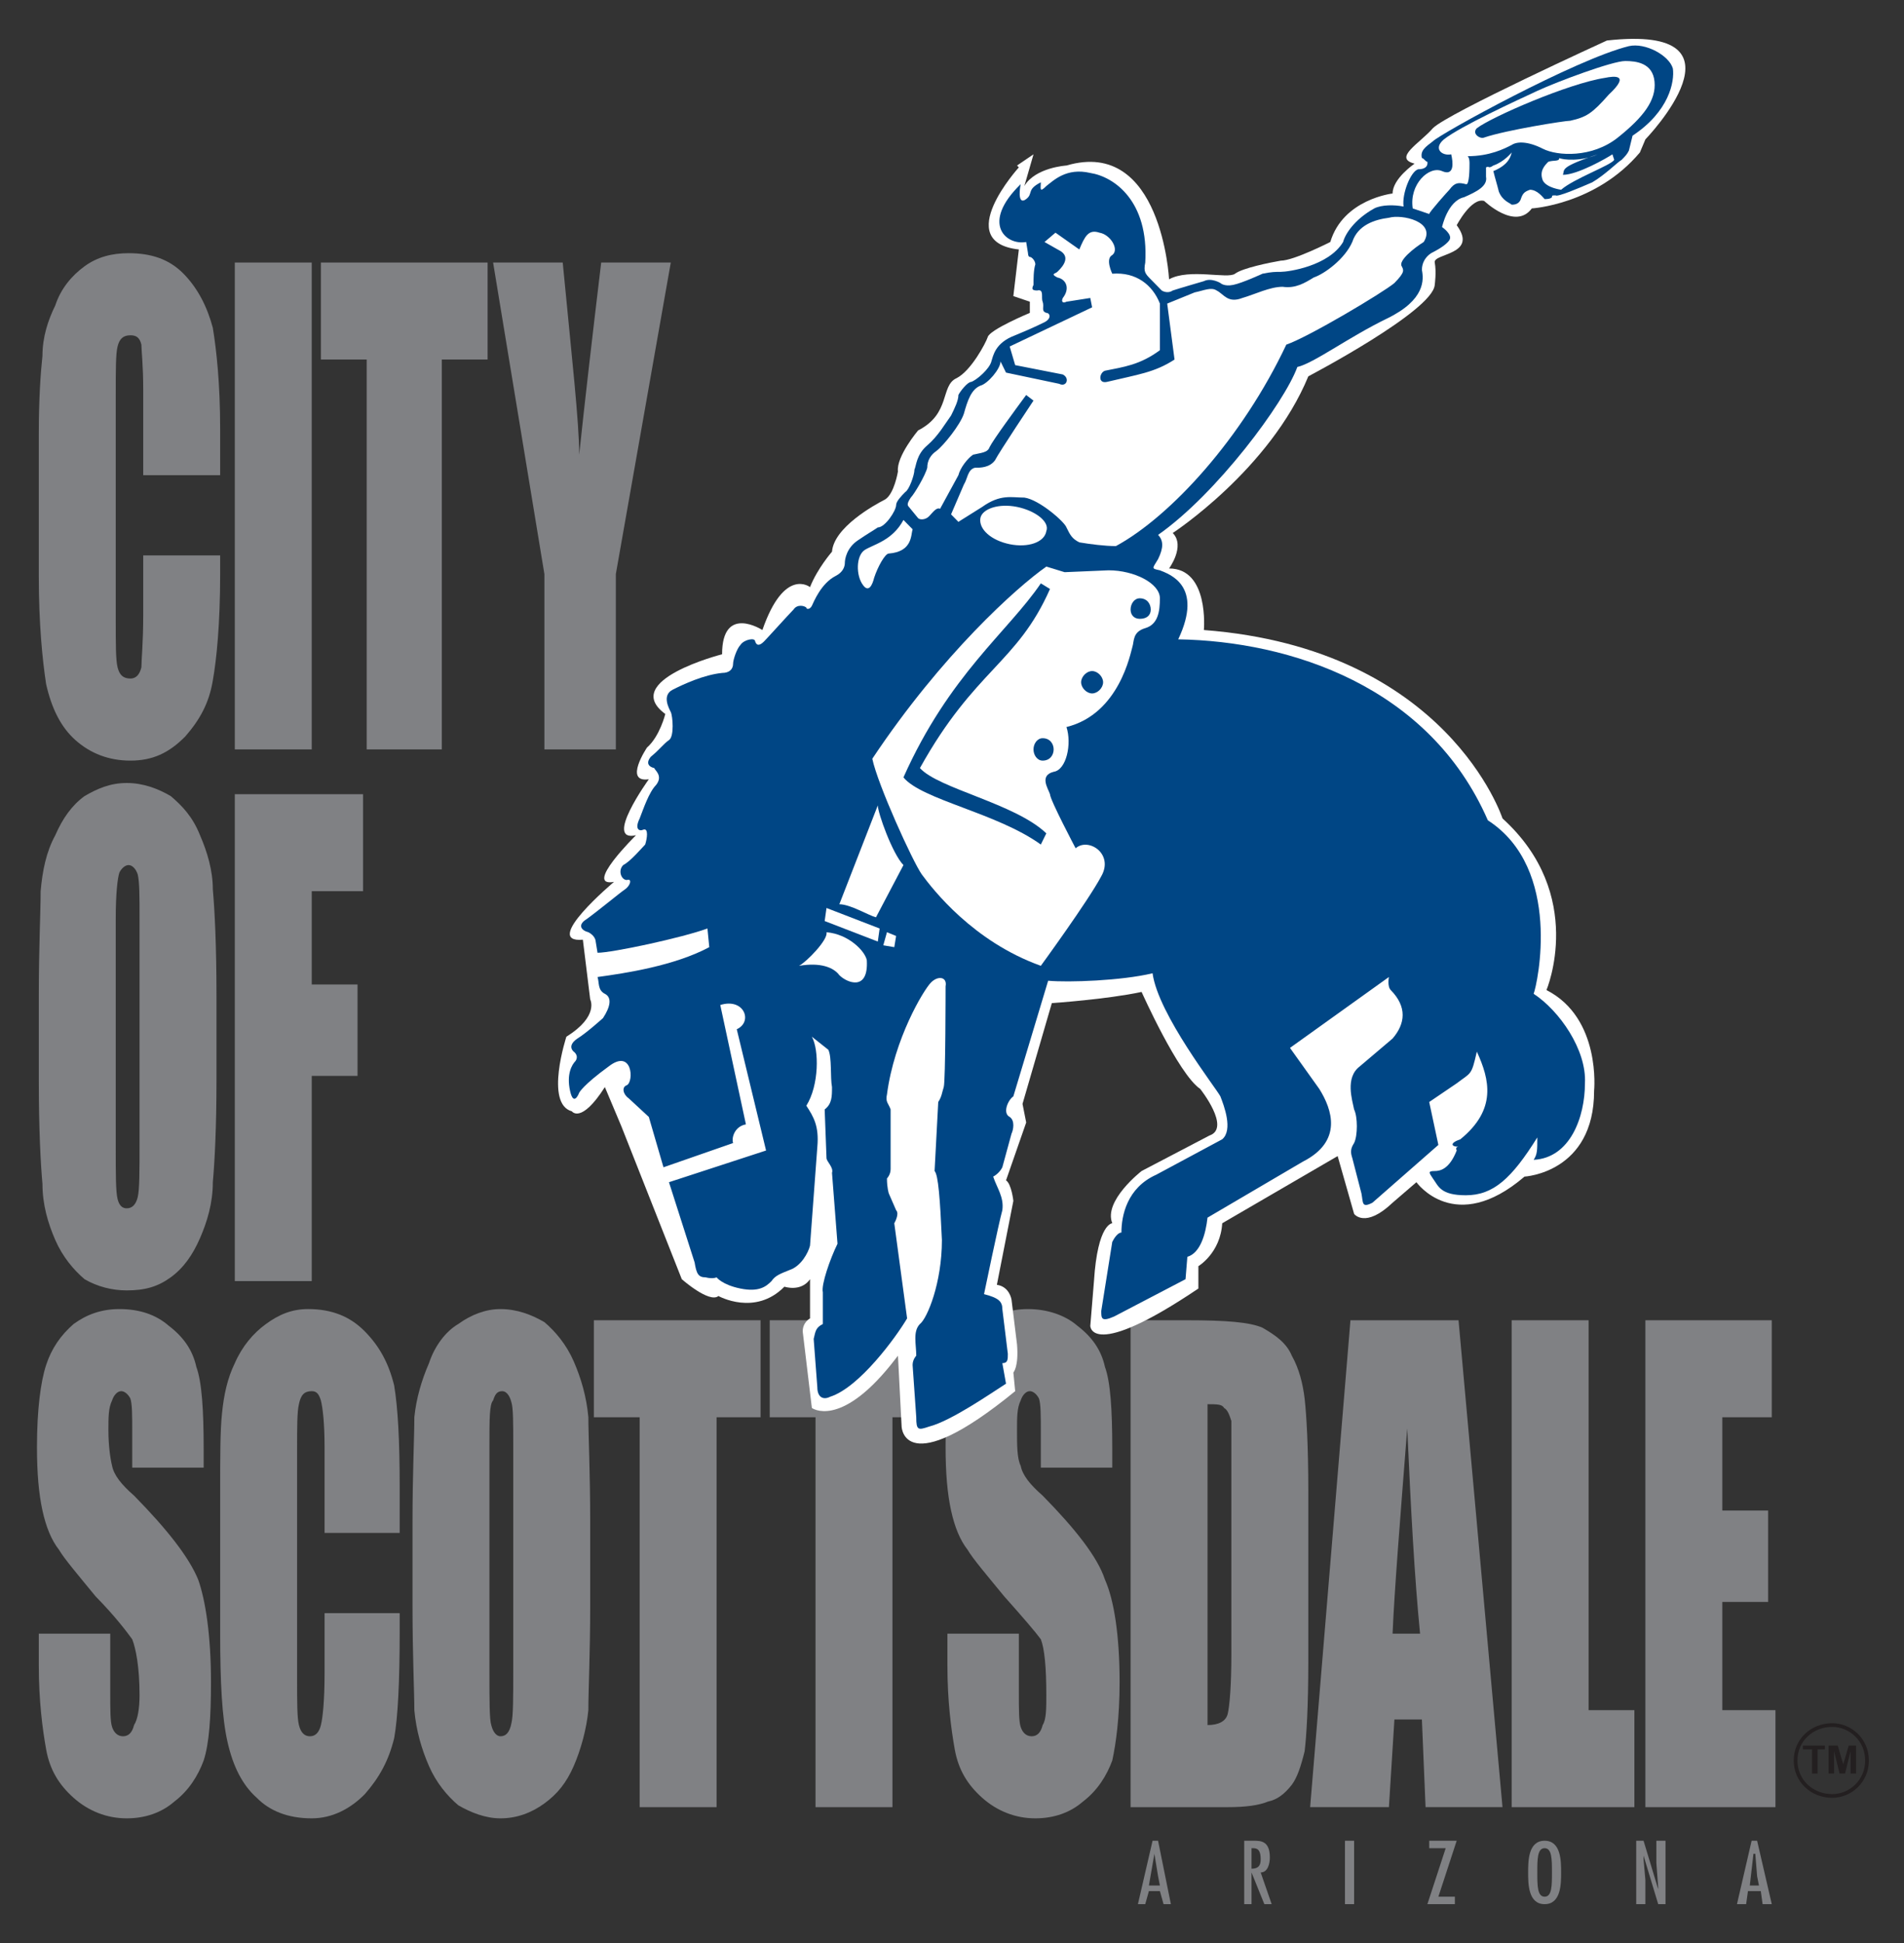
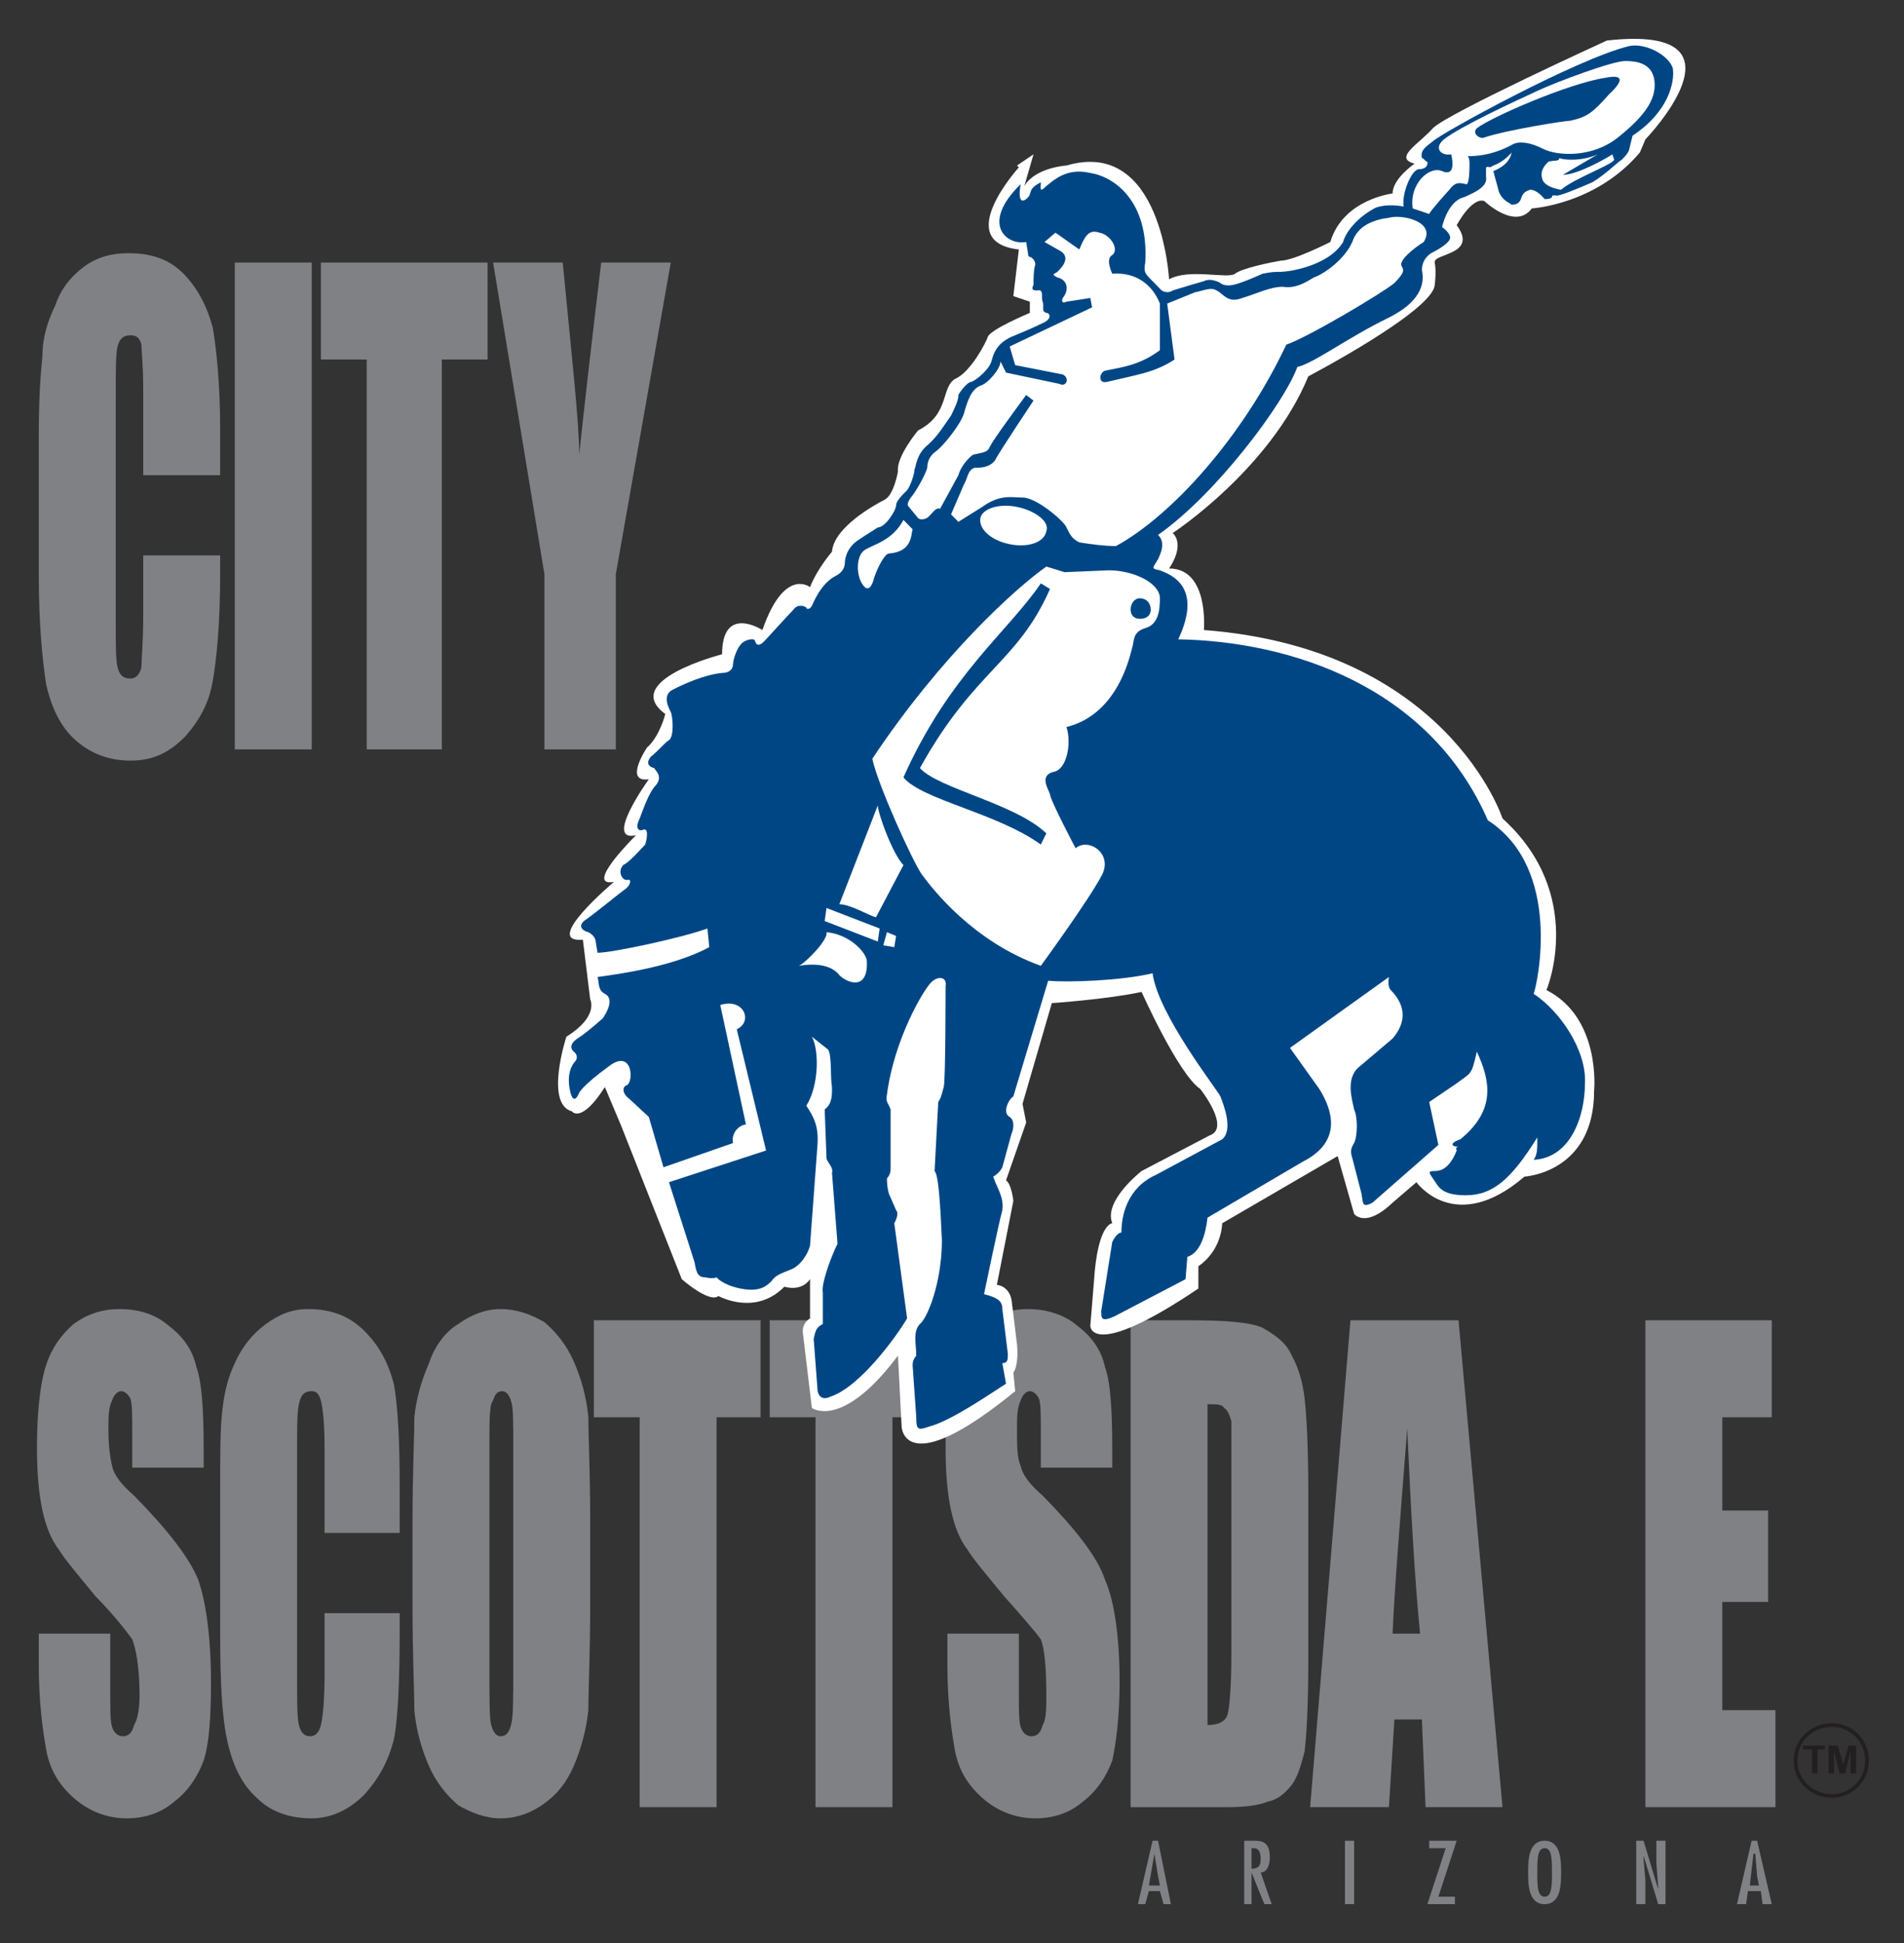
<svg xmlns="http://www.w3.org/2000/svg" version="1.1" id="Layer_1" x="0px" y="0px" width="245px" height="250px" viewBox="0 0 245 250" enable-background="new 0 0 245 250" xml:space="preserve">
  <rect x="0" y="0" width="245" height="250" fill="#333333" stroke="none" />
  <g>
    <g>
      <g>
        <g>
          <path fill="#808184" d="M26.207,188.834h-9.193v-4.56c0-2.161,0-3.601-0.236-4.321c-0.236-0.481-0.707-0.959-1.179-0.959      c-0.471,0-0.943,0.478-1.179,1.199c-0.471,0.961-0.471,2.16-0.471,3.841c0,1.92,0.236,3.601,0.471,4.56      c0.236,1.201,1.179,2.401,2.829,3.841c4.243,4.321,7.071,7.922,8.25,10.802c0.943,2.641,1.65,7.2,1.65,13.202      c0,4.56-0.236,7.92-0.943,10.08c-0.707,1.921-1.886,3.841-3.771,5.281c-1.65,1.439-3.771,2.16-6.128,2.16      c-2.593,0-4.95-0.961-6.836-2.641c-1.886-1.681-3.064-3.601-3.536-6.24c-0.471-2.642-0.943-6.242-0.943-10.802v-4.081h9.193      v7.441c0,2.401,0,3.841,0.235,4.56c0.236,0.722,0.708,1.202,1.415,1.202s1.179-0.48,1.415-1.442      c0.471-0.719,0.707-2.158,0.707-3.839c0-3.6-0.472-6.001-0.943-7.2c-0.707-0.962-2.122-2.882-4.714-5.521      c-2.357-2.882-4.007-4.802-4.714-6.001c-0.943-1.2-1.65-2.88-2.122-5.041c-0.472-2.16-0.707-4.8-0.707-8.16      c0-4.802,0.471-8.402,1.178-10.561c0.708-2.161,1.886-3.841,3.536-5.28c1.65-1.202,3.536-1.921,5.893-1.921      c2.593,0,4.714,0.719,6.364,2.158c1.886,1.442,3.064,3.122,3.536,5.281c0.707,1.92,0.943,5.521,0.943,10.563" />
          <path fill="#808184" d="M51.429,197.234h-9.665v-11.04c0-3.122-0.236-5.04-0.472-6.001c-0.235-0.722-0.471-1.199-1.178-1.199      c-0.943,0-1.415,0.478-1.65,1.68c-0.235,0.959-0.235,2.88-0.235,5.999v29.285c0,3.12,0,5.04,0.235,5.999      c0.236,0.962,0.708,1.442,1.415,1.442s1.179-0.48,1.414-1.442c0.236-0.959,0.472-3.12,0.472-6.721v-7.679h9.665v2.398      c0,6.482-0.236,11.042-0.707,13.681c-0.708,2.882-1.886,5.043-3.772,7.201c-1.886,1.921-4.243,3.122-6.835,3.122      c-3.064,0-5.422-0.961-7.072-2.641c-1.886-1.681-3.064-4.082-3.771-7.201c-0.707-3.12-0.943-7.68-0.943-13.922v-18.242      c0-4.56,0-7.92,0.236-10.081c0.235-2.401,0.707-4.56,1.65-6.479c0.943-2.161,2.357-3.841,4.007-5.04      c1.65-1.202,3.3-1.921,5.421-1.921c3.064,0,5.421,0.959,7.307,2.88c1.886,1.92,3.064,4.081,3.772,6.96      c0.471,2.882,0.707,6.961,0.707,12.963" />
          <path fill="#808184" d="M66.043,214.756c0,3.841,0,6.002-0.235,6.963c-0.236,1.2-0.708,1.681-1.415,1.681      c-0.471,0-0.943-0.48-1.179-1.442c-0.235-0.719-0.235-3.12-0.235-6.721v-29.282c0-3.359,0-5.28,0.471-5.761      c0.236-0.722,0.472-1.199,1.179-1.199c0.471,0,0.943,0.478,1.179,1.439c0.235,0.721,0.235,2.639,0.235,5.521 M75.944,195.795      c0-6.48-0.236-11.042-0.236-13.441c-0.235-2.641-0.943-5.04-1.886-7.2c-0.943-2.161-2.357-3.841-3.771-5.041      c-1.65-0.961-3.536-1.68-5.657-1.68c-1.886,0-3.771,0.719-5.421,1.921c-1.65,0.959-3.064,2.879-3.771,5.04      c-0.943,2.16-1.65,4.56-1.886,6.96c0,2.64-0.236,7.201-0.236,13.441v10.801c0,6.48,0.236,11.042,0.236,13.443      c0.236,2.639,0.943,5.04,1.886,7.198c0.943,2.161,2.357,3.841,3.771,5.043c1.65,0.959,3.536,1.68,5.421,1.68      c2.122,0,4.007-0.721,5.657-1.92c1.65-1.202,2.829-2.642,3.771-4.803c0.943-2.158,1.65-4.8,1.886-7.198      c0-2.642,0.236-7.201,0.236-13.443V195.795z" />
          <polyline fill="#808184" points="97.866,169.872 97.866,182.354 92.208,182.354 92.208,232.519 82.308,232.519 82.308,182.354       76.416,182.354 76.416,169.872     " />
          <polyline fill="#808184" points="120.495,169.872 120.495,182.354 114.837,182.354 114.837,232.519 104.938,232.519       104.938,182.354 99.044,182.354 99.044,169.872     " />
          <path fill="#808184" d="M143.123,188.834h-9.193v-4.56c0-2.161,0-3.601-0.235-4.321c-0.236-0.481-0.707-0.959-1.179-0.959      s-0.943,0.478-1.179,1.199c-0.472,0.961-0.472,2.16-0.472,3.841c0,1.92,0,3.601,0.472,4.56c0.235,1.201,1.179,2.401,2.828,3.841      c4.243,4.321,7.072,7.922,8.015,10.802c1.179,2.641,1.886,7.2,1.886,13.202c0,4.56-0.472,7.92-0.942,10.08      c-0.707,1.921-1.886,3.841-3.771,5.281c-1.65,1.439-3.771,2.16-6.129,2.16c-2.593,0-4.95-0.961-6.836-2.641      c-1.885-1.681-3.063-3.601-3.535-6.24c-0.471-2.642-0.943-6.242-0.943-10.802v-4.081h9.192v7.441c0,2.401,0,3.841,0.235,4.56      c0.235,0.722,0.707,1.202,1.414,1.202s1.179-0.48,1.414-1.442c0.472-0.719,0.472-2.158,0.472-3.839c0-3.6-0.235-6.001-0.707-7.2      c-0.707-0.962-2.357-2.882-4.714-5.521c-2.357-2.882-4.008-4.802-4.714-6.001c-0.942-1.2-1.65-2.88-2.121-5.041      c-0.472-2.16-0.708-4.8-0.708-8.16c0-4.802,0.236-8.402,1.179-10.561c0.708-2.161,1.886-3.841,3.535-5.28      c1.65-1.202,3.536-1.921,5.893-1.921c2.357,0,4.715,0.719,6.365,2.158c1.886,1.442,3.063,3.122,3.535,5.281      c0.707,1.92,0.943,5.521,0.943,10.563" />
          <path fill="#808184" d="M157.506,181.154c0.472,0.238,0.708,0.959,0.943,1.681c0,0.959,0,2.639,0,5.519v24.484      c0,4.079-0.235,6.721-0.472,7.68c-0.235,0.961-1.183,1.439-2.598,1.439v-41.283      C156.563,180.674,157.271,180.674,157.506,181.154 M145.48,232.519h12.497c2.357,0,4.008-0.238,5.186-0.719      c1.179-0.24,2.122-0.962,3.064-2.161c0.708-0.959,1.179-2.401,1.65-4.319c0.235-1.92,0.472-5.761,0.472-11.522v-21.843      c0-6-0.236-9.841-0.472-12.001c-0.235-1.921-0.707-3.841-1.65-5.521c-0.707-1.68-2.121-2.639-3.771-3.601      c-1.649-0.719-4.714-0.959-9.669-0.959h-7.307V232.519z" />
          <path fill="#808184" d="M179.192,210.196c0.235-5.521,0.943-14.401,1.886-26.402c0.472,10.561,0.943,19.201,1.65,26.402       M173.771,169.872l-5.186,62.646h10.136l0.707-11.28h3.536l0.472,11.28h9.9l-5.657-62.646H173.771z" />
-           <polyline fill="#808184" points="204.414,169.872 204.414,220.039 210.308,220.039 210.308,232.519 194.515,232.519       194.515,169.872     " />
          <polyline fill="#808184" points="211.722,169.872 227.986,169.872 227.986,182.354 221.622,182.354 221.622,194.354       227.515,194.354 227.515,206.115 221.622,206.115 221.622,220.039 228.458,220.039 228.458,232.519 211.722,232.519     " />
          <path fill="#808184" d="M28.329,61.14h-9.9V50.1c0-3.122-0.235-5.042-0.235-5.761c-0.236-0.961-0.708-1.199-1.415-1.199      c-0.943,0-1.414,0.479-1.65,1.44c-0.236,0.959-0.236,2.879-0.236,6.239v29.044c0,3.12,0,5.041,0.236,6      c0.236,0.961,0.707,1.442,1.65,1.442c0.707,0,1.179-0.48,1.415-1.442c0-0.959,0.235-3.12,0.235-6.72v-7.68h9.9v2.399      c0,6.48-0.472,11.042-0.943,13.681c-0.472,2.881-1.65,5.042-3.536,7.201c-2.122,2.161-4.243,3.122-7.072,3.122      s-5.186-0.961-7.072-2.641c-1.886-1.68-3.064-4.082-3.771-7.201c-0.471-3.12-0.943-7.682-0.943-13.921V55.859      c0-4.56,0.236-7.92,0.472-10.081c0-2.401,0.707-4.56,1.65-6.48c0.707-2.161,2.122-3.841,3.771-5.04      c1.65-1.202,3.536-1.68,5.657-1.68c2.829,0,5.186,0.719,7.072,2.639s3.064,4.321,3.771,6.96      c0.471,2.879,0.943,7.201,0.943,12.962" />
          <rect x="30.214" y="33.778" fill="#808184" width="9.9" height="62.646" />
          <polyline fill="#808184" points="62.744,33.778 62.744,46.259 56.851,46.259 56.851,96.424 47.186,96.424 47.186,46.259       41.293,46.259 41.293,33.778     " />
          <path fill="#808184" d="M86.315,33.778l-7.071,40.084v22.562h-9.193V73.862l-6.6-40.084h8.958      C73.587,46.019,74.53,54.419,74.53,58.5c0.707-6.72,1.65-14.882,2.829-24.723" />
-           <path fill="#808184" d="M17.957,147.07c0,3.601,0,5.999-0.236,6.96c-0.236,0.959-0.707,1.44-1.414,1.44      c-0.472,0-0.943-0.24-1.179-1.2c-0.236-0.961-0.236-3.122-0.236-6.722v-29.282c0-3.36,0.236-5.281,0.472-6.001      c0.235-0.479,0.707-0.959,1.178-0.959c0.472,0,0.943,0.48,1.179,1.199c0.236,0.961,0.236,2.882,0.236,5.761 M27.857,128.106      c0-6.479-0.235-11.039-0.471-13.68c0-2.399-0.707-4.8-1.65-6.96c-0.943-2.399-2.357-3.841-3.771-5.041      c-1.65-0.959-3.536-1.68-5.657-1.68c-2.122,0-3.772,0.721-5.422,1.68c-1.65,1.2-2.829,2.879-3.771,5.041      c-1.179,2.161-1.65,4.562-1.886,7.201c0,2.642-0.236,7.201-0.236,13.44v10.801c0,6.482,0.236,10.802,0.472,13.443      c0,2.639,0.707,5.04,1.65,7.201c0.943,2.158,2.357,3.841,3.771,5.04c1.65,0.959,3.536,1.439,5.422,1.439      c2.357,0,4.007-0.48,5.657-1.68c1.65-1.199,2.829-2.88,3.771-5.04c0.943-2.161,1.65-4.563,1.65-7.201      c0.236-2.642,0.471-6.961,0.471-13.203V128.106z" />
-           <polyline fill="#808184" points="30.214,102.185 46.715,102.185 46.715,114.667 40.115,114.667 40.115,126.668 46.007,126.668       46.007,138.43 40.115,138.43 40.115,164.832 30.214,164.832     " />
          <path fill="#FFFFFF" d="M131.102,21.537c0,0-8.721,9.6,0,10.561l-0.708,6l2.122,0.721v1.439c0,0-5.186,2.161-5.422,3.12      c-0.235,0.721-2.121,4.321-4.006,5.28c-2.122,0.961-0.707,4.562-4.95,6.723c0,0-2.829,3.36-2.593,5.281      c0,0-0.472,2.879-1.65,3.601c-1.414,0.718-6.6,3.6-6.835,6.72c0,0-1.886,2.161-2.829,4.56c0,0-3.3-2.639-6.129,5.521      c0,0-5.186-3.36-5.186,3.12c0,0-13.2,3.36-7.307,7.682c0,0-0.707,2.879-2.357,4.321c0,0-3.064,4.56,0.236,4.079      c0,0-5.893,8.163-1.65,7.201c0,0-6.836,6.72-2.829,6.001c0,0-9.429,7.919-4.007,7.441l0.943,7.678c0,0,1.179,2.161-3.064,4.8      c0,0-2.829,8.643,0.708,9.603c0,0,1.178,1.68,4.243-3.12l2.122,5.04l7.779,19.683c0,0,3.536,3.12,4.714,2.161      c0,0,4.714,2.639,8.486-1.202c0,0,2.122,0.721,3.3-0.959v5.04c0,0-0.943,0.48-0.943,1.681l1.178,9.842      c0,0,3.536,2.64,10.136-5.521l0.943-1.202l0.471,9.122c0,0,0.236,7.2,14.614-4.56l-0.236-2.401c0,0,0.708-0.721,0.472-3.601      l-0.707-5.762c0,0-0.235-1.68-1.886-1.92l2.121-10.799c0,0-0.235-2.161-0.942-2.642l2.593-7.441l-0.472-2.399l3.771-12.962      c0,0,7.072-0.48,11.551-1.439c0,0,4.714,10.561,7.543,12.481c0,0,4.012,5.04,1.179,5.999l-8.722,4.563      c0,0-4.95,3.841-3.771,6.72c0,0-1.886,0-2.357,7.441l-0.472,5.759c0,0,0,4.563,13.907-4.8v-2.879c0,0,2.834-1.681,3.069-5.521      l14.851-8.641l2.121,7.441c0,0,1.414,1.921,4.95-1.442l3.064-2.639c0,0,4.95,6.961,13.907-0.721c0,0,8.958-0.479,8.958-11.04      c0,0,0.942-9.361-6.129-12.962c0,0,5.186-12.24-5.657-22.083c0,0-7.072-21.841-38.427-24.242c0,0,0.707-7.92-4.479-7.92      c0,0,2.122-2.882,0.472-4.562c0,0,12.498-8.16,17.448-20.161c0,0,16.028-8.403,16.265-11.763c0,0,0.235-1.68,0-2.879      c-0.236-1.199,5.657-0.961,2.828-4.8c0,0,1.886-3.601,3.536-3.122c0,0,4.007,3.841,6.129,0.961c0,0,8.25-0.481,13.907-7.201      l0.707-1.68c0,0,14.379-14.882-4.95-12.722c0,0-20.508,9.362-22.394,11.282c-1.649,1.92-5.186,3.838-2.356,4.56      c0,0-2.829,1.92-2.829,3.841c0,0-6.364,0.719-8.015,6.24c0,0-4.714,2.401-6.364,2.401c-1.414,0.24-4.95,0.959-5.893,1.68      c-0.943,0.721-5.897-0.721-8.491,0.721c0,0-0.942-18.243-13.2-14.642c0,0-4.007,0.24-5.421,2.639l1.179-4.079l-2.122,1.44" />
          <path fill="#004685" d="M187.914,146.589c-1.414,0.481-1.179,0.96-0.235,0.96c0,0-0.472,0-0.236,0.48      c-0.942,2.4-2.121,2.642-2.828,2.642c-0.943,0-0.707,0.24-0.236,0.959c0.708,0.961,0.943,2.16,4.243,2.16      c3.536,0,5.894-2.16,9.193-7.441c0,1.681,0,2.161-0.472,2.882c4.715-0.24,6.601-5.521,6.601-9.842      c0.235-4.319-3.301-9.362-6.601-11.521c0.472-1.2,3.771-16.081-5.893-22.323c-7.543-17.282-25.458-23.043-39.842-23.283      c3.301-6.96-1.179-8.4-2.356-8.881c-1.179-0.238-0.943-0.238-0.236-1.439c0.707-1.44,0.707-2.399,0-3.12      c7.548-5.28,16.27-17.041,17.92-21.603c2.121-0.481,6.6-3.841,11.55-6.24c4.95-2.401,4.715-5.041,4.479-6.242      c0-0.959,0.472-1.68,1.179-2.158c0.472-0.24,1.886-0.961,2.357-1.683c0.472-0.719-0.943-1.68-0.943-1.68s0.707-3.36,2.829-3.838      c1.649-0.721,3.064-1.442,2.828-2.641c0-0.481,0-1.2,0-1.2c0.472-0.24,0.236,0.24,0.943-0.24c1.414-0.481,2.357-1.68,2.357-1.68      c-0.236,1.199-1.179,1.92-2.357,2.399c0.235,0.961,0.472,1.68,0.707,2.641c0.472,1.2,1.414,1.44,1.65,1.68      c0.235,0,0.942,0,1.178-0.721c0.236-0.719,0.472-0.959,1.179-1.2c0.943,0,1.65,0.961,1.886,1.2c0.236,0,0.708,0,0.943-0.238      c0-0.24,0-0.24,0.472-0.24c0.235,0.24,3.064-0.961,4.714-1.68c1.65-0.961,3.3-2.642,3.771-2.882      c0.472-0.478,0.707-0.719,0.943-1.199l0.471-1.92c4.715-3.12,5.422-6.961,5.187-8.641c-0.472-1.68-3.536-3.36-5.657-2.88      c-6.836,1.68-24.279,11.28-25.223,12.242c-0.942,0.718-1.649,1.199-1.414,2.158c0.236,0,0.472,0.48,0.707,0.48      c0,0,0.236,0.961-1.179,0.961c-0.942,0.238-2.121,3.12-1.886,4.8c-1.179-0.241-2.828-0.241-3.771,0.24      c-2.593,1.439-3.771,3.36-4.007,4.319c-1.886,3.122-7.071,3.841-8.015,3.841c-0.707,0-1.179,0-2.357,0.24      c0,0-2.593,1.199-3.771,1.439c-1.179,0.241-1.649-0.24-1.649-0.24s-1.184-0.719-2.126-0.24c0,0-3.301,0.961-4.008,1.202      c-0.707,0.479-1.414,0-1.414,0s-0.707-0.721-1.414-1.44c-0.707-0.721-0.943-0.961-0.707-2.161      c0.471-7.922-4.008-11.042-7.072-11.522c-3.064-0.719-4.714,0.961-5.657,1.68c-0.942,0.961-0.707,0.24-0.707-0.479      c-1.886,0.959-0.942,1.44-1.886,2.159c-0.942,0.721-0.942-0.719-0.707-1.92c-5.186,5.042-1.886,7.922,0.707,7.441l0.235,1.442      c0,0,0,0.478,0.236,0.478c0.235,0,0.707,0.481,0.707,0.961c-0.235,0.719-0.235,1.92-0.235,2.639      c-0.236,0.481-0.236,0.721,0.471,0.721c0.943-0.24,0.472,0.959,0.707,1.44c0.236,0.721-0.235,1.199,0.472,1.439      c0.472,0,0.707,0.721-0.235,1.2c0,0-1.414,0.721-3.771,1.682c-2.593,0.959-2.829,2.639-3.064,3.36      c-0.235,0.959-1.886,2.398-2.593,2.639c-0.471,0-1.413,1.199-1.649,1.68c0,0.721-0.472,1.68-0.943,2.642      c-0.708,0.959-1.65,2.639-3.064,3.841c-1.415,1.199-1.415,2.639-1.65,3.12c0,0.719-0.707,2.639-1.178,2.88      c-0.472,0.48-1.179,1.199-1.179,1.68c0,0.721-1.415,2.882-2.357,2.882c-0.707,0.479-1.178,0.719-2.593,1.68      c-1.414,0.959-1.65,2.399-1.65,2.879c0,0.481-0.236,1.2-1.179,1.68c-1.886,0.959-2.829,3.36-3.064,3.841      c-0.235,0.481-0.707,0.481-0.707,0.24c-0.236-0.24-1.179-0.48-1.65,0.241c-0.708,0.719-3.3,3.6-3.771,4.079      c-0.472,0.481-0.943,0.721-1.179,0c0-0.479-1.415-0.24-1.886,0.481c-0.472,0.48-0.943,1.92-0.943,2.401      c0,0.719-0.472,1.199-1.415,1.199c-2.357,0.241-4.95,1.44-6.364,2.161c-1.414,0.719-0.471,2.398-0.236,2.879      c0.236,0.48,0.472,3.12-0.235,3.601c-0.708,0.48-1.179,1.199-2.357,2.161c-0.943,1.199,0.472,1.439,0.472,1.439      c0,0.241,1.178,0.961,0.235,2.161c-0.943,0.959-1.65,3.12-2.122,4.319c-0.707,1.442,0,1.68,0.472,1.442      c0.707-0.24,0.471,1.199,0.236,1.918c-0.472,0.48-1.886,2.161-2.829,2.642c-0.708,0.721-0.236,1.92,0.471,1.92      c0.707-0.241,0.472,0.721-0.236,1.199c-0.707,0.481-3.3,2.642-4.95,3.841c-1.179,0.721-0.708,1.44,0.235,1.68      c0.943,0.48,0.943,1.199,0.943,1.199l0.236,1.442c1.886,0,10.843-1.92,14.143-3.122l0.236,2.401      c-4.479,2.401-10.843,3.36-14.379,3.841c0.236,0.718,0,1.679,0.943,2.16c0.943,0.479,0.707,1.68-0.236,3.12      c0,0-2.121,1.92-3.3,2.639c-1.415,0.962-0.472,1.68-0.472,1.68s0.708,0.481,0.236,1.202c-0.471,0.479-1.179,1.68-0.707,3.841      c0.471,2.158,1.179,0.238,1.179,0.238s0.471-0.959,3.771-3.36c3.064-2.398,3.3,1.921,2.357,2.401      c-0.707,0.24-0.471,1.199,0.236,1.68l2.593,2.401l1.886,6.479l8.958-3.119c-0.236-0.722,0.236-2.161,1.65-2.401l-3.3-15.361      c3.064-0.961,4.243,2.161,2.121,3.12l3.771,15.602L86.08,152.11l3.3,10.32c0.236,1.44,0.472,1.921,1.415,1.921      c0.943,0.24,1.414,0,1.414,0s0.707,0.959,3.064,1.439c2.357,0.48,3.3-0.24,4.007-0.959c0.471-0.721,1.178-0.961,2.357-1.439      c1.415-0.48,2.357-2.161,2.593-3.122l0.943-12.722c0.235-2.64-0.472-3.839-1.415-5.281c1.65-2.639,1.65-7.198,0.707-8.881      l2.122,1.683c0.472,0.959,0.236,3.601,0.472,4.8c0,1.199,0,2.16-0.943,2.879l0.235,6.242c0,0.479,0.943,1.199,0.708,1.921      l0.707,9.119c-0.943,1.92-2.122,5.28-1.886,6.241v4.082c-0.943,0.478-0.943,0.959-1.179,1.92l0.472,6.239      c0,1.2,0.707,1.681,1.65,1.2c3.771-1.2,8.486-7.68,9.9-10.081l-1.65-12.241c0,0,0.707-1.199,0.236-1.68l-0.943-2.161      c0,0-0.236-0.719-0.236-1.92c0,0,0.472-0.481,0.472-1.2v-7.682c-0.236-0.719-0.708-0.959-0.472-1.92      c0.943-7.201,4.714-13.44,5.657-14.401c0.943-0.958,2.122-0.718,1.886,0.481c0,0,0,12.24-0.235,12.961      c-0.236,0.719-0.236,1.199-0.708,1.92l-0.471,8.882c0.471,0.478,0.707,3.6,0.943,8.881c0,5.521-1.886,10.08-2.829,10.802      c-0.943,0.959-0.472,2.639-0.472,4.078c0,0-0.471,0.481-0.471,1.202l0.471,6.72c0,1.681,0.236,1.681,1.65,1.2      c2.829-0.719,8.014-4.319,9.899-5.521l-0.472-2.639c0.707,0,0.707-0.48,0.707-1.202l-0.707-5.759      c0-0.961-0.472-1.439-2.357-1.92c0,0,1.886-9.122,2.357-10.802c0.236-1.681-0.707-2.88-1.179-4.321      c0.472-0.241,0.943-0.719,1.179-1.2l1.179-4.321c0.235-0.479,0.472-1.68-0.235-2.158c-0.943-0.48-0.236-2.161,0.471-2.642      l4.479-14.879c2.593,0.237,9.429,0,13.436-0.961c0.707,5.279,8.255,14.881,8.727,15.84c0.471,1.199,1.649,4.321,0.235,5.521      l-8.49,4.56c-3.771,1.683-4.479,5.281-4.479,7.441c-0.472,0-0.943,0.722-1.179,1.202l-1.415,8.881c0,0.959,0,1.439,1.65,0.719      l9.193-4.8l0.235-2.882c1.65-0.479,2.357-2.88,2.593-5.04l12.263-7.201c5.186-2.639,3.771-6.721,2.121-9.359l-3.771-5.28      l12.729-9.121c0,0-0.235,1.2,0.236,1.679c2.121,2.16,1.886,4.319,0.235,6.239l-4.243,3.601      c-1.886,1.442-0.942,4.321-0.707,5.521c0.472,0.962,0.472,3.36,0,4.322c-0.472,0.719-0.472,1.199-0.235,1.92l1.179,4.56      c0.235,1.199,0,1.921,1.414,1.199l8.486-7.438l-1.179-5.521l3.535-2.4c1.886-1.44,1.886-0.959,2.593-4.082      C191.686,138.907,192.629,142.748,187.914,146.589" />
          <path fill="#FFFFFF" d="M102.816,124.269c2.829-0.48,4.479,0.241,5.186,1.2c0.943,0.958,3.771,2.16,3.536-1.92      c-0.236-1.2-2.357-3.36-5.186-3.601C106.587,120.909,103.759,123.788,102.816,124.269" />
          <polyline fill="#FFFFFF" points="113.659,121.627 115.073,121.868 115.309,120.428 114.13,119.947     " />
          <path fill="#FFFFFF" d="M108.002,116.347c1.414,0,3.771,1.44,4.714,1.68l3.536-6.72c-1.415-1.44-3.3-6.721-3.3-7.682" />
          <path fill="#FFFFFF" d="M112.245,97.625L112.245,97.625c8.958-13.443,18.621-22.083,22.392-24.723l2.357,0.719l5.657-0.241      c3.3,0,6.601,1.68,6.601,3.601c0,1.68-0.236,3.36-1.886,3.841c-1.65,0.481-1.415,1.68-1.65,2.401      c-0.235,0.719-1.65,8.641-8.486,10.321c0.707,2.161,0,5.521-1.649,5.761c-1.886,0.48-0.707,2.161-0.472,2.879      c0,0.721,3.3,6.96,3.3,6.96c1.65-1.439,4.95,0.721,3.3,3.601c-1.649,3.12-7.778,11.522-7.778,11.522      c-8.722-3.122-13.906-9.842-15.32-11.763C117.431,110.826,112.952,100.986,112.245,97.625" />
          <path fill="#FFFFFF" d="M149.252,45.058v-5.999c-0.943-2.401-3.064-4.081-6.129-3.841c0,0-0.943-1.92,0-2.401      c0.942-0.719-0.236-2.639-1.65-2.879c-1.414-0.48-1.886,0.481-2.593,2.161l-3.064-2.161l-1.414,1.2l2.121,1.202      c1.414,0.959-0.235,2.398-0.472,2.639c-0.235,0.24-0.942,0.24,0,0.721c1.179,0.24,1.65,1.44,0.708,2.639      c-0.236,0.481,0,0.721,0.471,0.481l3.064-0.481l0.236,1.202l-10.607,5.041l0.707,2.398l6.129,1.202      c0.942,0.479,0.471,1.68-0.472,1.2l-6.836-1.44l-0.707-1.439c0,0.959-1.65,2.879-2.593,3.12c-1.179,0.48-1.649,1.92-2.121,3.601      c-0.471,1.439-2.592,4.081-3.535,4.8c-0.708,0.48-1.179,1.199-1.179,2.161c-0.236,0.959-1.65,3.36-2.122,3.841      c-0.472,0.719-0.472,0.959-0.236,1.2l1.179,1.439c0.236,0.241,0.943,0.241,1.414-0.24c0.472-0.479,0.943-1.199,1.415-0.959      l2.357-4.322c0.236-0.959,1.178-2.158,1.884-2.639c0.943-0.24,1.886-0.24,2.122-0.961c0.471-0.959,3.3-4.8,4.714-6.721      l0.943,0.721c0,0-4.479,6.72-4.95,7.679c-0.707,0.961-1.886,0.961-2.594,0.961c-0.941,0.24-0.941,1.44-1.413,2.161l-1.649,3.838      l0.943,0.961l3.063-1.92c2.357-1.68,3.771-1.2,5.422-1.2c1.886,0.241,5.186,3.12,5.421,3.841c0.472,0.959,0.707,1.44,1.65,1.918      c1.414,0.24,3.3,0.48,4.714,0.48c7.072-3.841,16.27-13.921,21.927-25.922c2.829-0.961,12.493-6.72,13.907-7.922      c1.415-1.439,1.179-1.68,0.943-2.158c-0.472-0.721,1.65-2.401,2.829-3.122c1.649-2.639-2.829-3.601-4.479-3.12      c-1.886,0.24-4.007,0.961-4.714,3.12c-0.943,2.161-3.536,4.081-4.95,4.562c-1.179,0.719-2.357,1.44-4.008,1.2      c-1.649,0-3.535,0.959-5.186,1.439c-1.886,0.721-2.357-0.48-3.3-0.959c-0.712-0.48-1.654,0-2.833,0.24l-3.536,1.44l0.943,7.201      c-2.594,1.68-4.715,1.92-8.722,2.88c-1.179,0.24-0.943-1.2-0.236-1.44C144.537,47.219,146.658,46.978,149.252,45.058" />
          <path fill="#FFFFFF" d="M188.857,20.097c0.235,0.238,0.235,0.718,0.235,0.959c0,0.48,0,2.879-0.472,2.639      c-0.942-0.238-1.414-0.238-2.121,0.721c-0.236,0.24-2.593,2.879-2.593,3.12l-2.122-0.719c-0.471-3.122,2.122-5.521,3.771-4.802      c1.65,0.721,1.415-1.2,1.179-2.159c-1.179,0.241-2.357-0.721-0.942-1.92c2.121-1.68,9.429-5.04,12.021-6.242      c2.593-1.2,9.664-3.841,11.314-3.841c1.414,0,3.536,0.24,3.771,2.641c0.235,2.401-1.414,4.56-4.715,7.201      c-3.3,2.639-7.778,2.401-9.664,1.44c-1.886-0.959-3.3-0.959-4.007-0.481C193.571,19.136,191.686,20.097,188.857,20.097" />
-           <path fill="#FFFFFF" d="M205.593,19.856c-2.121,0.959-4.479,0.719-4.95,0.479c0,0.48-0.707,0.24-1.414,0.48      c-0.472,0.481-1.179,1.2-0.707,2.401c0.472,0.959,2.357,1.199,2.357,1.199c1.649-1.439,6.364-3.12,6.836-3.841l-0.236-0.719      c-0.707,0.479-4.479,2.639-6.364,2.639C201.351,21.777,200.643,21.537,205.593,19.856" />
+           <path fill="#FFFFFF" d="M205.593,19.856c-2.121,0.959-4.479,0.719-4.95,0.479c0,0.48-0.707,0.24-1.414,0.48      c-0.472,0.481-1.179,1.2-0.707,2.401c0.472,0.959,2.357,1.199,2.357,1.199c1.649-1.439,6.364-3.12,6.836-3.841l-0.236-0.719      c-0.707,0.479-4.479,2.639-6.364,2.639" />
          <polyline fill="#FFFFFF" points="106.352,116.828 106.116,118.507 112.952,121.146 113.188,119.467     " />
          <path fill="#FFFFFF" d="M116.252,66.901l1.179,1.199c-0.236,0.721,0,2.882-3.064,3.122c-0.472,0-1.415,1.68-1.886,3.12      c-0.236,0.959-0.707,1.92-1.415,0.959c-0.943-1.2-0.943-3.839,0.236-4.56C112.48,70.021,114.837,69.542,116.252,66.901" />
          <path fill="#004685" d="M190.979,17.696c-0.472,0.24-1.65-0.48-0.943-1.199c1.886-1.442,11.786-5.761,16.501-6.482      c1.179-0.24,3.3-0.479,0.472,2.161c-2.122,2.401-2.829,2.879-4.95,3.36C201.351,15.535,193.807,16.734,190.979,17.696" />
          <path fill="#004685" d="M133.93,75.061l1.179,0.721c-4.243,9.602-9.665,10.321-16.735,23.042      c2.357,2.642,12.256,4.56,16.263,8.4l-0.707,1.44c-5.657-4.079-15.32-5.759-17.678-8.641      C122.145,86.824,129.687,81.303,133.93,75.061" />
          <path fill="#FFFFFF" d="M134.637,68.341c-0.235,1.44-2.357,2.161-4.714,1.68c-2.357-0.479-4.008-1.92-3.771-3.36      c0.235-1.199,2.356-1.92,4.714-1.439C133.223,65.702,135.108,67.142,134.637,68.341" />
          <path fill="#004685" d="M148.073,78.424c0,0.719-0.472,1.199-1.415,1.199c-0.707,0-1.178-0.48-1.178-1.199      c0-0.721,0.471-1.442,1.178-1.442C147.602,76.981,148.073,77.703,148.073,78.424" />
-           <path fill="#004685" d="M141.944,87.783c0,0.721-0.707,1.439-1.414,1.439c-0.708,0-1.415-0.719-1.415-1.439      c0-0.719,0.707-1.44,1.415-1.44C141.237,86.343,141.944,87.064,141.944,87.783" />
-           <path fill="#004685" d="M135.58,96.424c0,0.721-0.472,1.442-1.415,1.442c-0.707,0-1.178-0.721-1.178-1.442      c0-0.719,0.471-1.44,1.178-1.44C135.108,94.984,135.58,95.705,135.58,96.424" />
          <path fill="#808184" d="M149.252,242.601h-1.415l0.707-4.081l0.472,2.88 M148.309,236.84l-1.886,8.16h0.943l0.471-1.681h1.415      l0.471,1.681h0.943l-1.65-8.16H148.309z" />
          <path fill="#808184" d="M161.042,240.44v-2.642h0.235c0.708,0,0.943,0.48,0.943,1.442      C162.221,239.96,161.985,240.44,161.042,240.44 M160.1,245h0.942v-4.079l1.65,4.079h0.942l-1.414-4.079      c0.942,0,1.179-1.201,1.179-1.92c0-2.161-1.179-2.161-2.122-2.161H160.1V245z" />
          <rect x="173.063" y="236.84" fill="#808184" width="1.179" height="8.16" />
          <polyline fill="#808184" points="187.442,236.84 185.086,244.041 187.207,244.041 187.207,245 183.671,245 186.028,237.799       183.907,237.799 183.907,236.84     " />
          <path fill="#808184" d="M198.757,237.799c0.943,0,0.943,1.442,0.943,3.122s0,3.12-0.943,3.12c-0.942,0-0.942-1.44-0.942-3.12      S197.814,237.799,198.757,237.799 M198.757,236.84c-2.121,0-2.121,2.642-2.121,4.081s0,4.079,2.121,4.079      c2.122,0,2.122-2.64,2.122-4.079S200.879,236.84,198.757,236.84z" />
          <polyline fill="#808184" points="211.486,239.241 211.722,241.88 211.722,245 210.543,245 210.543,236.84 211.486,236.84       213.372,243.079 213.372,242.842 213.136,239.72 213.136,236.84 214.314,236.84 214.314,245 213.372,245 211.486,238.76     " />
          <path fill="#808184" d="M226.336,242.601h-1.178l0.471-4.081h0.236l0.235,2.88 M225.394,236.84l-1.886,8.16h1.179l0.235-1.681      h1.65l0.235,1.681h1.179l-1.886-8.16H225.394z" />
          <path fill="none" stroke="#231F20" stroke-width="0.476" d="M240.244,226.519c0,2.64-2.122,4.56-4.479,4.56      c-2.594,0-4.715-1.92-4.715-4.56c0-2.641,2.121-4.562,4.715-4.562C238.122,221.957,240.244,223.878,240.244,226.519z" />
          <polyline fill="#231F20" points="233.172,225.079 231.993,225.079 231.993,224.599 234.822,224.599 234.822,225.079       233.879,225.079 233.879,228.199 233.172,228.199     " />
          <polyline fill="#231F20" points="235.294,224.599 236.473,224.599 237.18,227 237.887,224.599 238.829,224.599 238.829,228.199       238.122,228.199 238.122,225.319 237.415,228.199 236.708,228.199 236.001,225.319 236.001,228.199 235.294,228.199     " />
        </g>
      </g>
    </g>
  </g>
</svg>